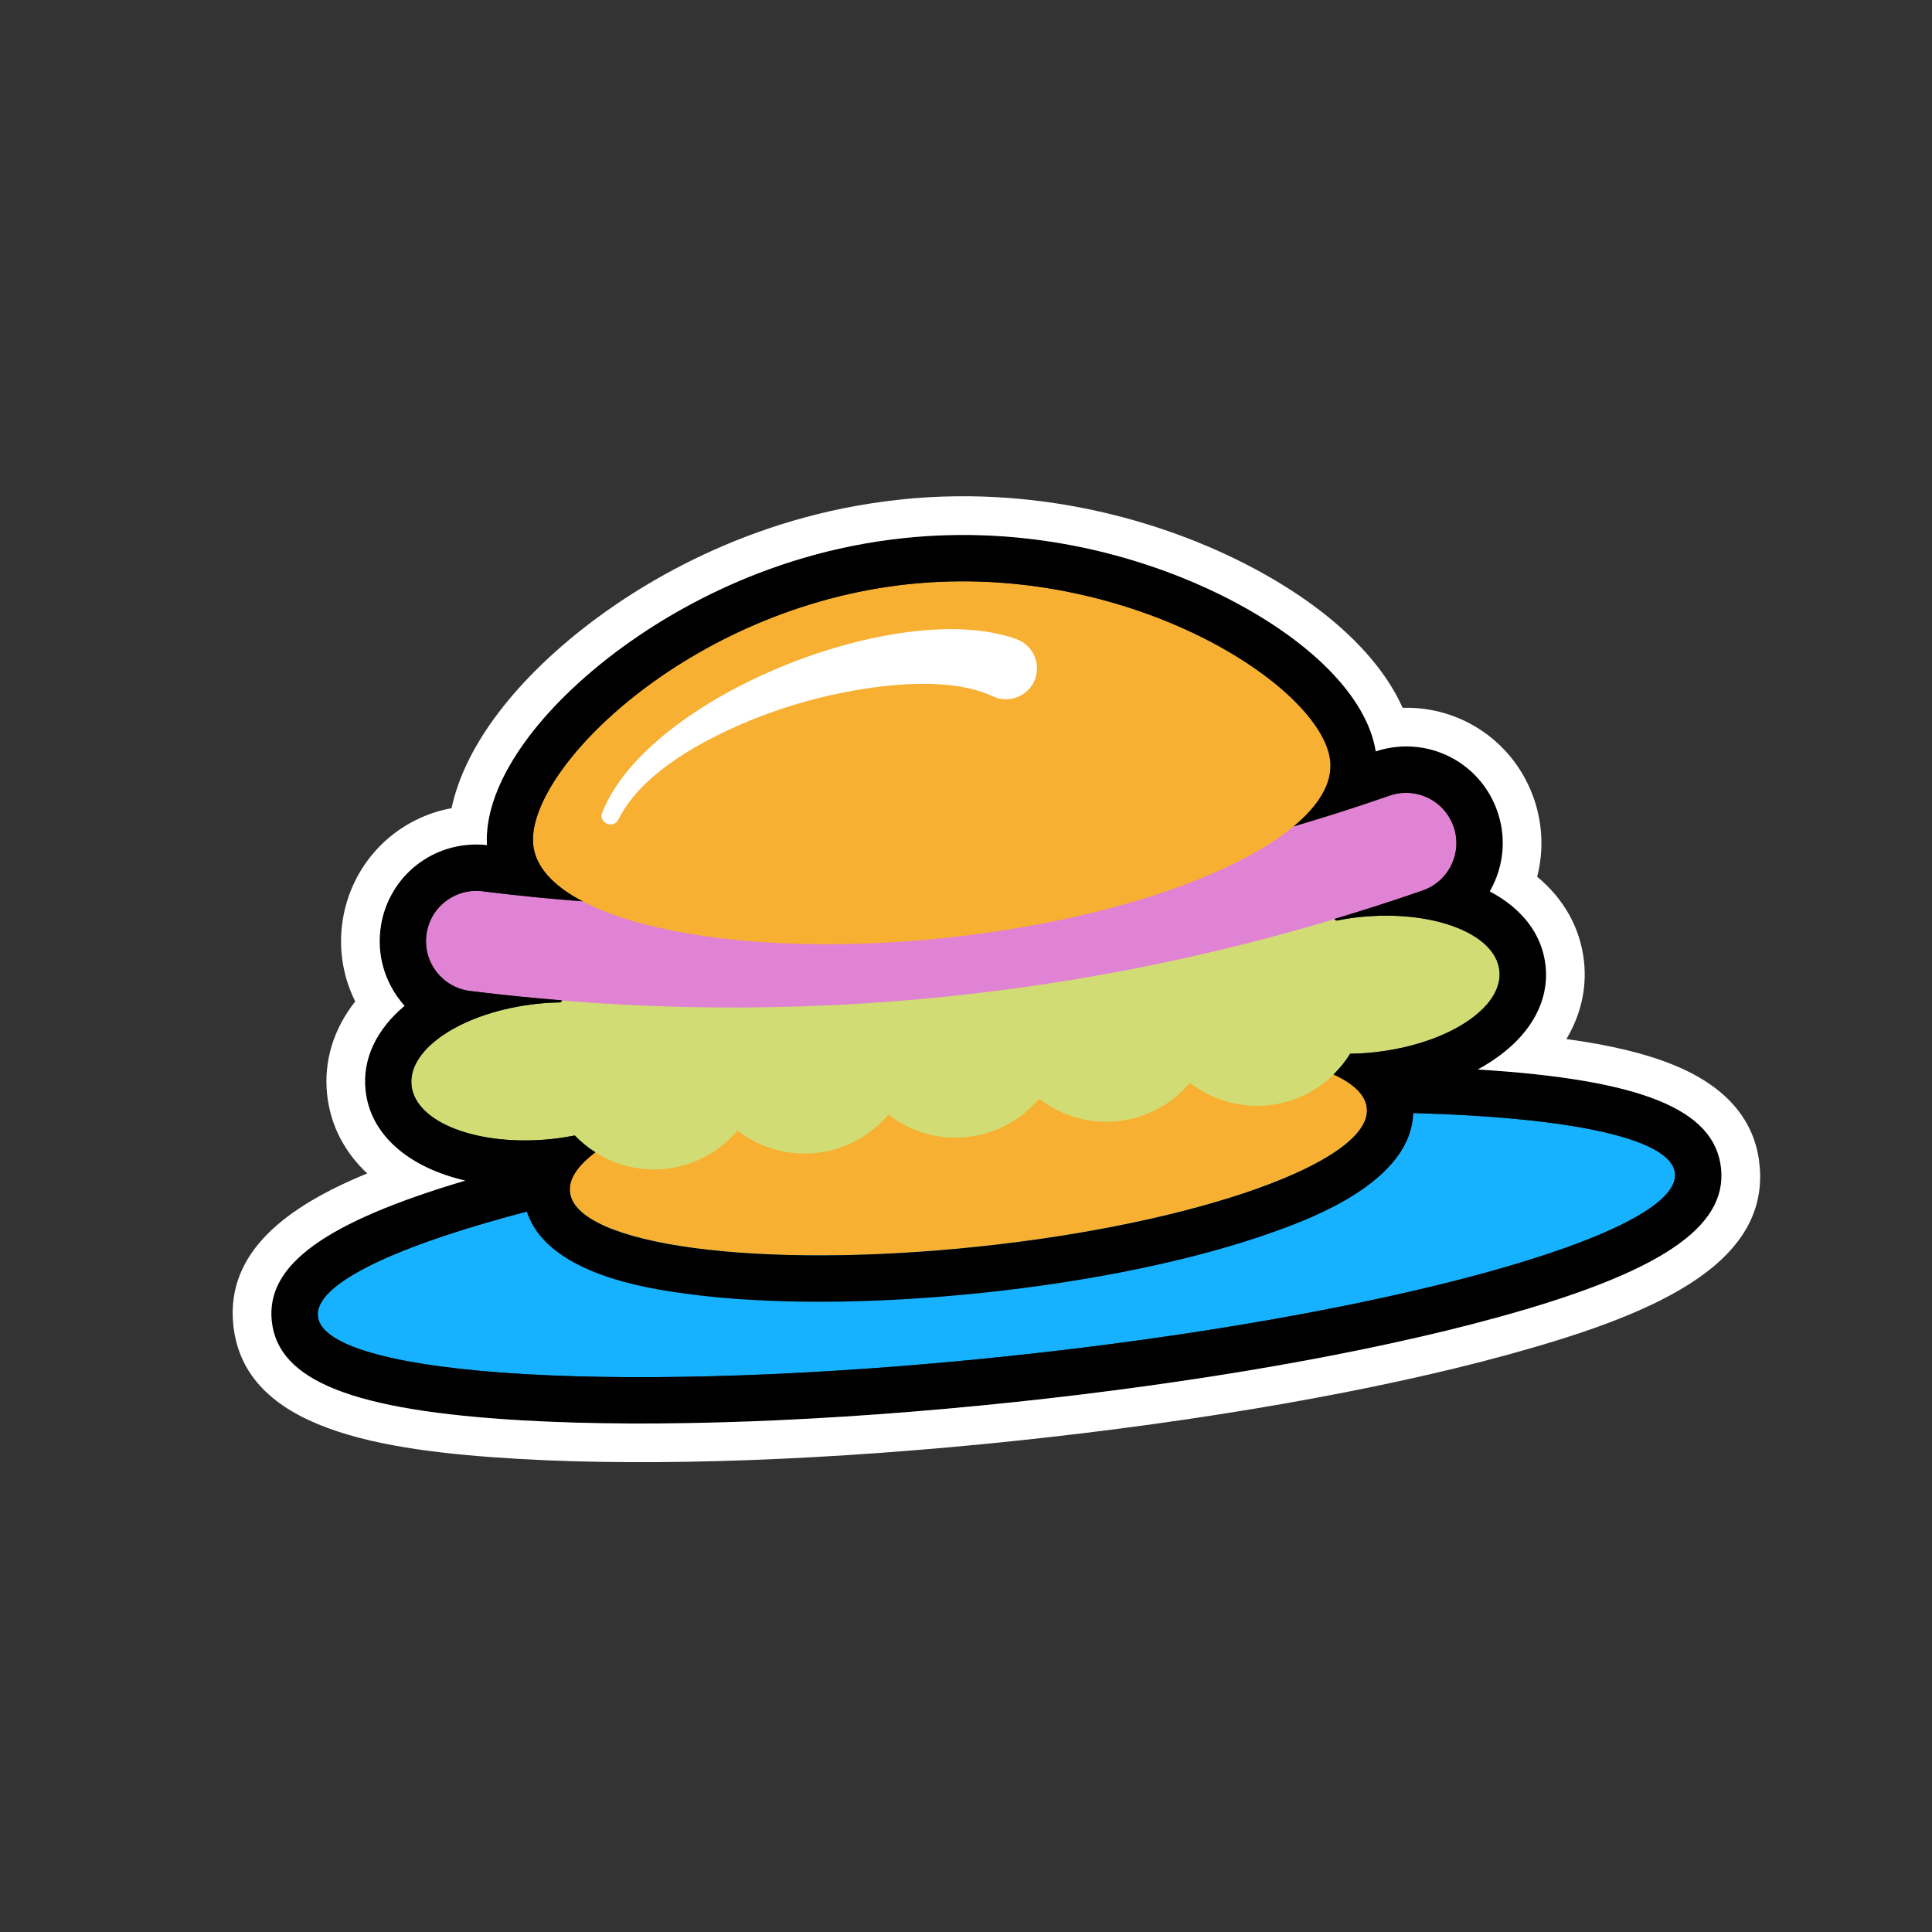
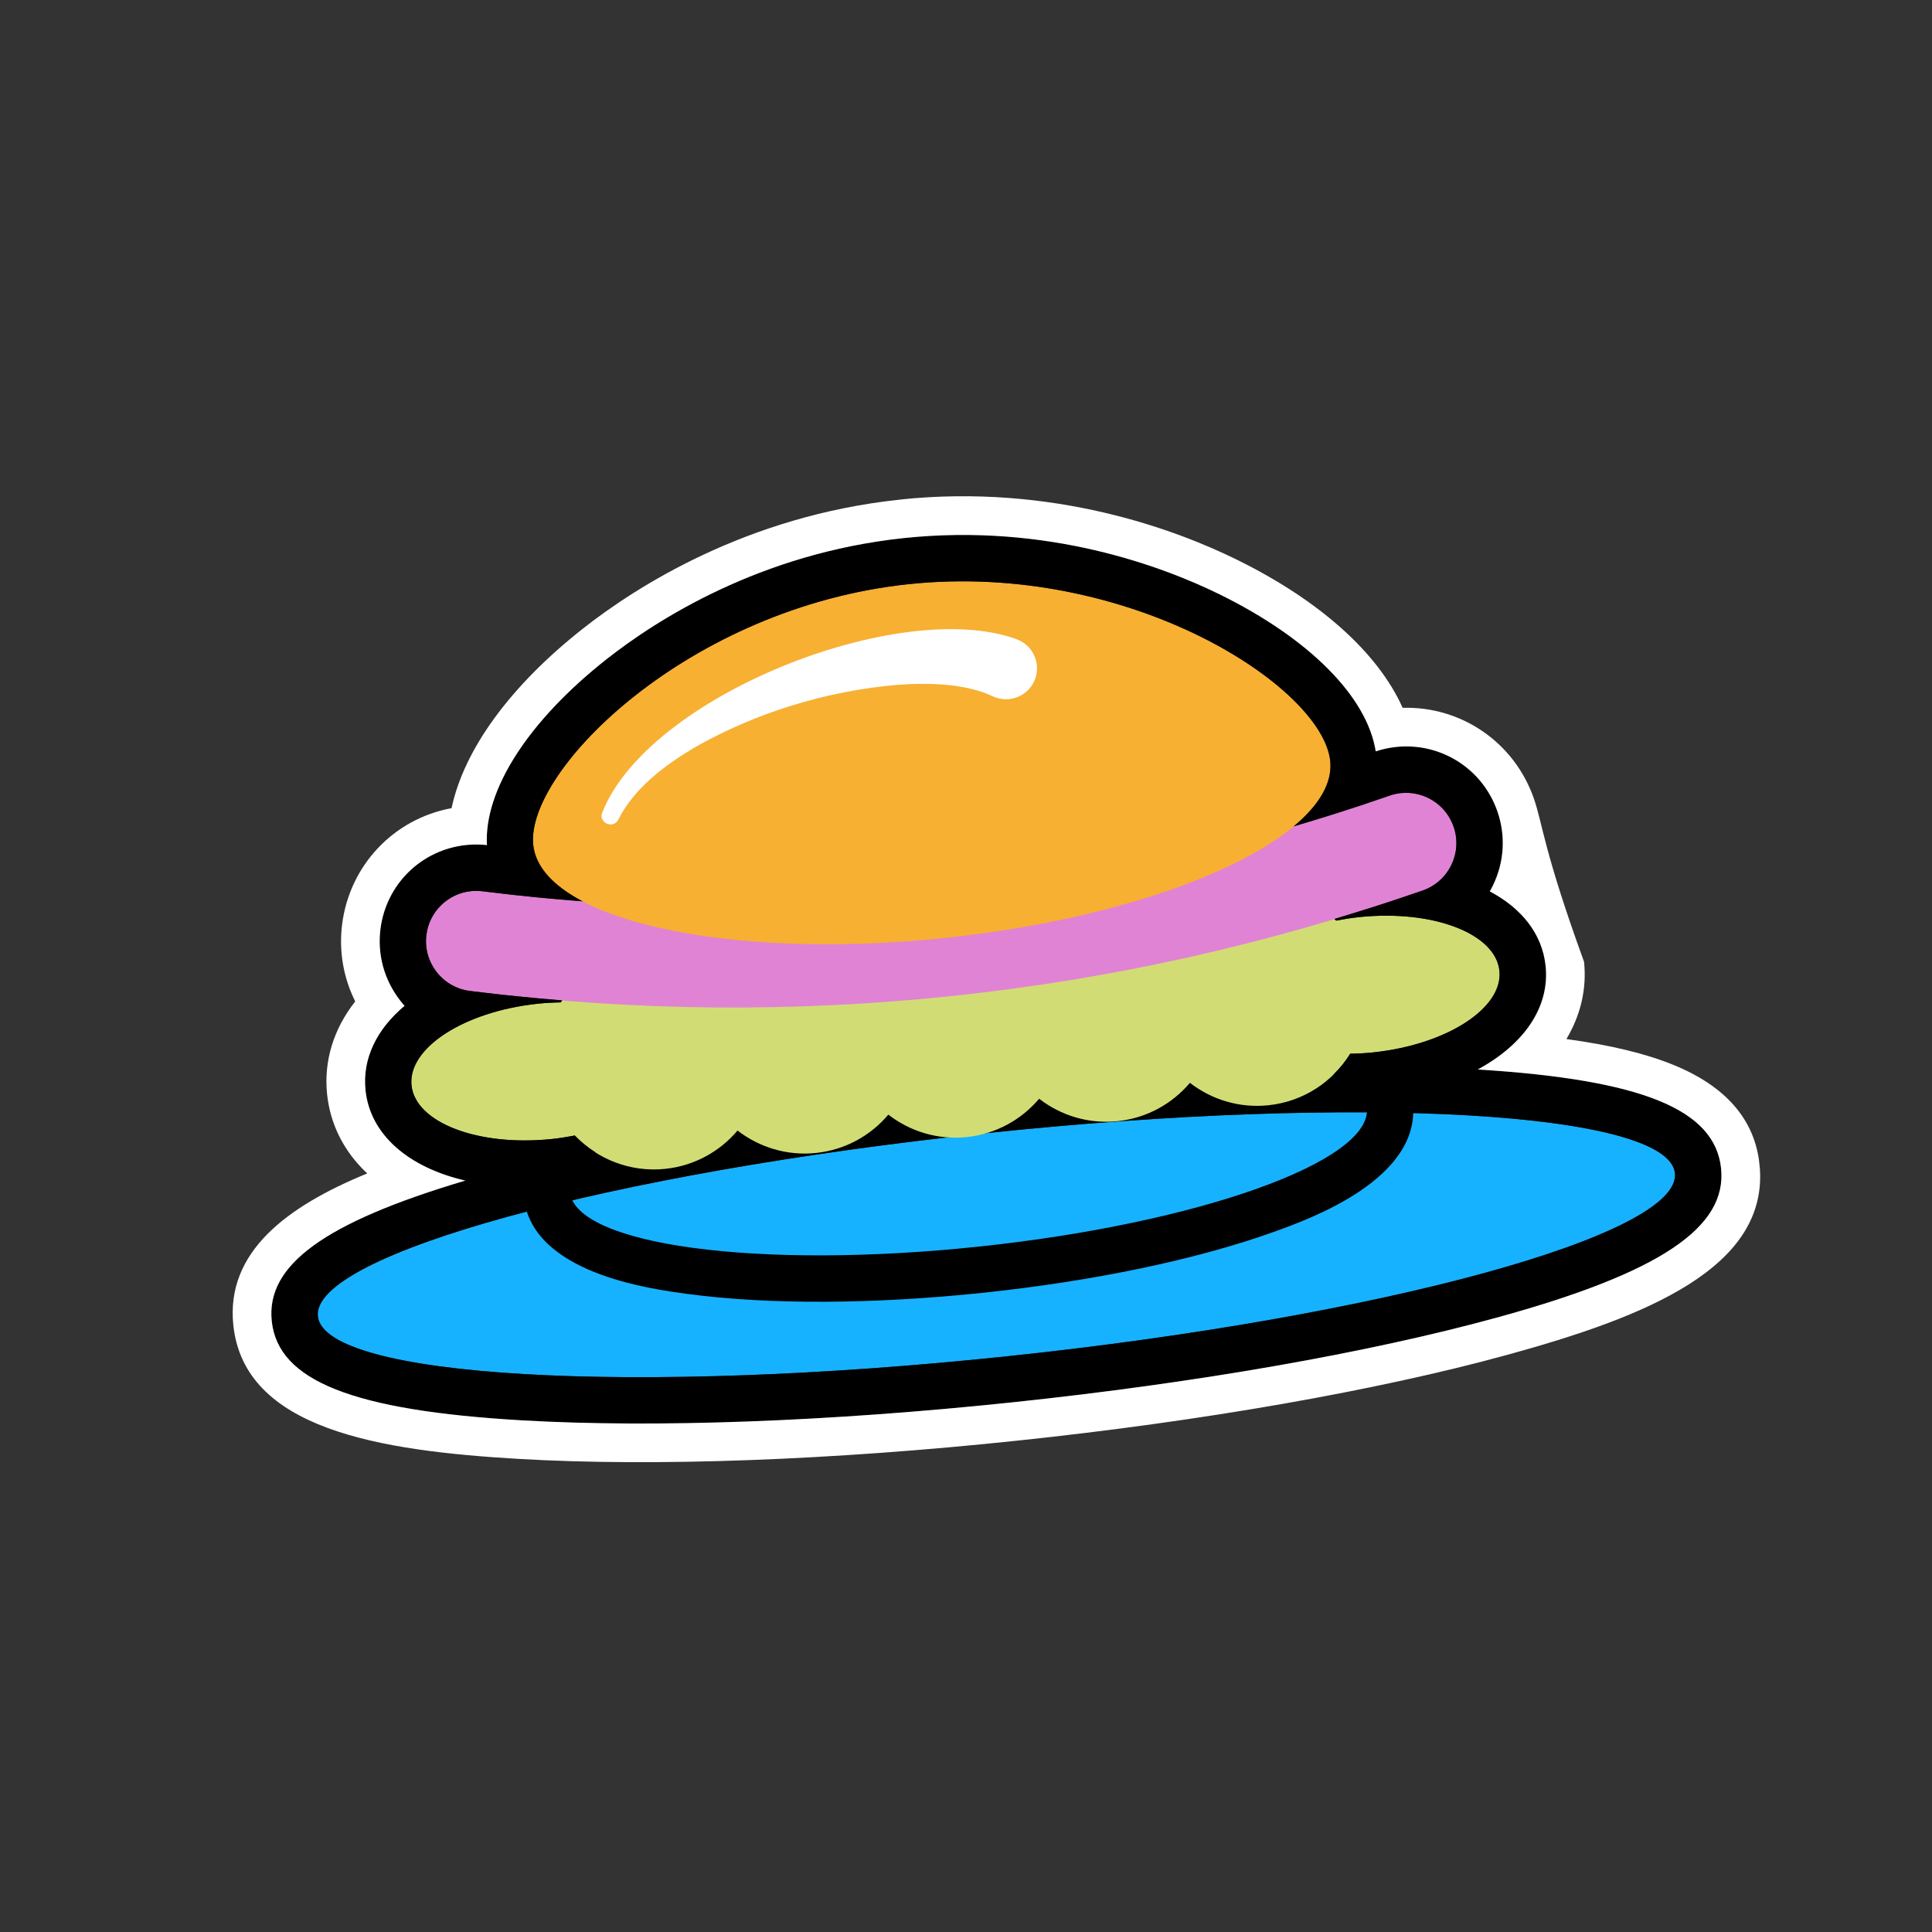
<svg xmlns="http://www.w3.org/2000/svg" width="250" height="250" viewBox="0 0 250 250" fill="none">
  <rect x="0" y="0" width="250" height="250" fill="#333333" stroke="none" />
  <g clip-path="url(#clip0_445_5073)">
    <path d="M130.457 175.488C178.95 170.375 217.58 159.774 216.74 151.81C215.901 143.846 175.909 141.535 127.417 146.648C78.924 151.761 40.294 162.362 41.134 170.326C41.974 178.29 81.965 180.601 130.457 175.488Z" fill="#17B2FF" />
    <path d="M127.415 146.65C175.906 141.537 215.899 143.846 216.739 151.812C217.579 159.778 178.947 170.377 130.456 175.49C81.965 180.603 41.972 178.294 41.132 170.328C40.292 162.362 78.924 151.763 127.415 146.65ZM126.786 140.683C103.018 143.189 80.793 147.081 64.189 151.637C43.032 157.448 34.349 163.22 35.165 170.957C35.981 178.694 45.678 182.539 67.581 183.799C84.769 184.792 107.317 183.963 131.085 181.457C154.853 178.951 177.078 175.059 193.682 170.503C214.839 164.692 223.521 158.92 222.706 151.183C221.89 143.446 212.193 139.601 190.29 138.341C173.101 137.348 150.554 138.177 126.786 140.683Z" fill="black" />
-     <path d="M126.626 161.315C155.105 158.312 177.6 150.272 176.87 143.357C176.141 136.443 152.464 133.271 123.986 136.274C95.508 139.277 73.013 147.317 73.742 154.232C74.471 161.146 98.148 164.318 126.626 161.315Z" fill="#F7B032" />
    <path d="M175.837 118.678C174.833 118.784 173.854 118.938 172.898 119.129C169.971 116.069 165.706 114.337 161.171 114.815C157.382 115.214 154.11 117.078 151.83 119.772C149.038 117.613 145.448 116.473 141.659 116.872C137.87 117.272 134.598 119.135 132.318 121.829C129.526 119.67 125.937 118.53 122.148 118.93C118.359 119.329 115.086 121.192 112.806 123.886C110.014 121.727 106.425 120.587 102.636 120.987C98.847 121.386 95.574 123.25 93.294 125.944C90.502 123.785 86.913 122.645 83.124 123.044C78.579 123.523 74.779 126.106 72.555 129.709C71.582 129.731 70.591 129.776 69.586 129.882C60.059 130.886 52.735 135.62 53.245 140.453C53.754 145.287 61.895 148.39 71.432 147.384C72.436 147.279 73.415 147.125 74.371 146.934C77.298 149.994 81.563 151.726 86.098 151.248C89.887 150.848 93.159 148.985 95.439 146.291C98.231 148.45 101.821 149.59 105.61 149.191C109.399 148.791 112.671 146.928 114.951 144.234C117.743 146.393 121.332 147.533 125.121 147.133C128.91 146.734 132.183 144.87 134.463 142.176C137.255 144.335 140.844 145.475 144.633 145.076C148.422 144.676 151.695 142.813 153.975 140.119C156.767 142.278 160.356 143.418 164.145 143.018C168.69 142.539 172.49 139.957 174.714 136.353C175.688 136.331 176.678 136.287 177.683 136.181C187.21 135.177 194.534 130.443 194.024 125.609C193.515 120.776 185.374 117.673 175.837 118.678Z" fill="#D1DD74" />
    <path d="M188.087 106.956C186.904 103.561 183.206 101.769 179.811 102.952L179.433 103.082C160.772 109.585 141.486 113.881 121.964 115.939L121.845 115.952L121.725 115.964C102.204 118.023 82.446 117.844 62.839 115.376L62.442 115.327C58.875 114.879 55.632 117.403 55.183 120.97C54.735 124.536 57.259 127.779 60.826 128.228L61.223 128.277C81.827 130.86 102.582 131.055 123.098 128.892L123.218 128.879L123.337 128.866C143.843 126.704 164.111 122.184 183.724 115.36L184.102 115.229C187.497 114.047 189.289 110.349 188.106 106.954L188.087 106.956Z" fill="#E183D4" />
    <path d="M172.129 98.462C173.145 108.099 150.888 118.349 122.405 121.353C93.923 124.356 70.017 118.973 69.001 109.336C67.985 99.7 89.098 78.59 117.58 75.586C146.062 72.583 171.112 88.816 172.129 98.462Z" fill="#F7B032" />
    <path d="M117.587 75.588C146.06 72.585 171.12 88.817 172.137 98.464C172.436 101.298 170.708 104.175 167.427 106.914C171.455 105.725 175.465 104.468 179.432 103.084L179.81 102.954C180.295 102.782 180.787 102.68 181.274 102.628C184.208 102.319 187.075 104.048 188.086 106.958C189.268 110.353 187.476 114.051 184.081 115.234L183.703 115.364C180.046 116.634 176.368 117.797 172.664 118.911L172.898 119.128C173.854 118.946 174.833 118.783 175.837 118.677C185.364 117.673 193.514 120.775 194.024 125.608C194.534 130.441 187.22 135.174 177.683 136.18C176.678 136.286 175.688 136.34 174.714 136.352C174.113 137.331 173.383 138.222 172.563 139.033C175.163 140.227 176.694 141.684 176.87 143.355C177.599 150.266 155.109 158.309 126.626 161.312C98.144 164.316 74.471 161.14 73.742 154.229C73.566 152.558 74.761 150.823 77.043 149.104C76.072 148.483 75.172 147.763 74.38 146.932C73.424 147.113 72.446 147.276 71.442 147.382C61.914 148.387 53.764 145.284 53.254 140.451C52.745 135.618 60.059 130.885 69.596 129.879C70.6 129.773 71.59 129.719 72.564 129.707L72.748 129.446C68.903 129.128 65.053 128.759 61.212 128.28L60.815 128.231C57.248 127.783 54.724 124.539 55.172 120.973C55.554 117.916 57.998 115.627 60.931 115.318C61.419 115.266 61.922 115.273 62.431 115.33L62.828 115.379C67.006 115.904 71.18 116.298 75.368 116.621C71.588 114.626 69.298 112.173 68.999 109.339C67.983 99.702 89.095 78.592 117.577 75.589M116.958 69.621C98.312 71.587 84.877 80.263 78.526 85.257C68.359 93.257 62.606 102.21 62.997 109.348C62.102 109.251 61.206 109.245 60.311 109.34C54.513 109.951 49.947 114.425 49.22 120.213C48.805 123.524 49.703 126.798 51.751 129.438C51.938 129.68 52.134 129.921 52.339 130.15C48.744 133.154 46.853 136.963 47.288 141.08C48.088 148.668 56.42 153.592 67.722 153.587C67.709 154.04 67.723 154.461 67.765 154.859C68.806 164.734 83.983 166.764 88.971 167.435C99.415 168.837 113.015 168.781 127.246 167.28C141.477 165.78 154.779 163 164.711 159.449C169.449 157.752 183.869 152.602 182.827 142.727C182.785 142.329 182.712 141.914 182.605 141.473C193.659 139.121 200.781 132.568 199.981 124.98C199.547 120.863 196.893 117.533 192.761 115.344C192.914 115.077 193.056 114.81 193.187 114.525C194.64 111.516 194.835 108.127 193.739 104.974C191.82 99.465 186.432 96.041 180.624 96.654C179.739 96.747 178.854 96.941 177.999 97.222C176.892 90.159 169.399 82.603 157.787 76.9C150.533 73.341 135.595 67.656 116.938 69.623L116.958 69.621Z" fill="black" />
    <path d="M77.93 105.153C83.859 90.048 116.403 77.225 131.511 82.701C133.599 83.436 134.695 85.723 133.96 87.812C133.19 90.045 130.579 91.125 128.449 90.092C124.896 88.436 120.207 88.317 116.126 88.617C107.028 89.395 97.761 92.202 89.796 96.772C85.927 99.081 82.052 102.003 80.006 106.06C79.375 107.323 77.428 106.493 77.92 105.154L77.93 105.153Z" fill="white" />
-     <path d="M116.961 69.626C135.607 67.66 150.556 73.344 157.809 76.903C169.421 82.607 176.915 90.163 178.021 97.226C178.877 96.945 179.751 96.752 180.646 96.657C186.444 96.046 191.843 99.469 193.761 104.978C194.858 108.13 194.662 111.52 193.21 114.529C193.078 114.804 192.936 115.08 192.783 115.348C196.925 117.536 199.569 120.867 200.003 124.984C200.569 130.344 197.167 135.177 191.221 138.389C212.466 139.708 221.901 143.55 222.705 151.178C223.51 158.805 214.84 164.697 193.681 170.498C177.077 175.054 154.853 178.946 131.085 181.452C107.316 183.958 84.769 184.787 67.58 183.794C45.676 182.524 35.981 178.689 35.165 170.952C34.403 163.722 41.935 158.202 60.206 152.766C52.888 151.074 47.908 146.853 47.3 141.085C46.866 136.968 48.767 133.158 52.352 130.155C52.146 129.925 51.951 129.695 51.764 129.443C49.716 126.803 48.817 123.529 49.232 120.217C49.959 114.429 54.516 109.957 60.323 109.345C61.209 109.251 62.114 109.256 63.009 109.353C62.618 102.215 68.371 93.262 78.538 85.262C84.89 80.268 98.314 71.593 116.971 69.626M116.436 64.654C96.537 66.752 82.208 76.006 75.44 81.335C66.016 88.754 60.045 96.976 58.433 104.576C50.965 105.947 45.235 111.961 44.271 119.604C43.833 123.079 44.437 126.525 45.966 129.582C43.156 133.156 41.874 137.313 42.328 141.609C42.746 145.577 44.563 149.076 47.519 151.842C37.225 156.064 29.189 161.959 30.192 171.477C31.607 184.892 48.86 187.729 67.293 188.792C84.744 189.797 107.582 188.958 131.609 186.424C155.636 183.891 178.147 179.949 195.005 175.326C212.811 170.441 229.092 164.069 227.678 150.653C227.068 144.875 223.314 140.545 216.507 137.784C212.934 136.33 208.425 135.237 202.691 134.454C204.528 131.375 205.345 127.96 204.975 124.45C204.522 120.153 202.412 116.354 198.907 113.445C199.765 110.137 199.628 106.642 198.485 103.334C195.947 96.05 189.089 91.373 181.5 91.59C178.328 84.493 170.784 77.697 160.02 72.407C152.289 68.606 136.345 62.545 116.445 64.643L116.436 64.654Z" fill="white" />
+     <path d="M116.961 69.626C135.607 67.66 150.556 73.344 157.809 76.903C169.421 82.607 176.915 90.163 178.021 97.226C178.877 96.945 179.751 96.752 180.646 96.657C186.444 96.046 191.843 99.469 193.761 104.978C194.858 108.13 194.662 111.52 193.21 114.529C193.078 114.804 192.936 115.08 192.783 115.348C196.925 117.536 199.569 120.867 200.003 124.984C200.569 130.344 197.167 135.177 191.221 138.389C212.466 139.708 221.901 143.55 222.705 151.178C223.51 158.805 214.84 164.697 193.681 170.498C177.077 175.054 154.853 178.946 131.085 181.452C107.316 183.958 84.769 184.787 67.58 183.794C45.676 182.524 35.981 178.689 35.165 170.952C34.403 163.722 41.935 158.202 60.206 152.766C52.888 151.074 47.908 146.853 47.3 141.085C46.866 136.968 48.767 133.158 52.352 130.155C52.146 129.925 51.951 129.695 51.764 129.443C49.716 126.803 48.817 123.529 49.232 120.217C49.959 114.429 54.516 109.957 60.323 109.345C61.209 109.251 62.114 109.256 63.009 109.353C62.618 102.215 68.371 93.262 78.538 85.262C84.89 80.268 98.314 71.593 116.971 69.626M116.436 64.654C96.537 66.752 82.208 76.006 75.44 81.335C66.016 88.754 60.045 96.976 58.433 104.576C50.965 105.947 45.235 111.961 44.271 119.604C43.833 123.079 44.437 126.525 45.966 129.582C43.156 133.156 41.874 137.313 42.328 141.609C42.746 145.577 44.563 149.076 47.519 151.842C37.225 156.064 29.189 161.959 30.192 171.477C31.607 184.892 48.86 187.729 67.293 188.792C84.744 189.797 107.582 188.958 131.609 186.424C155.636 183.891 178.147 179.949 195.005 175.326C212.811 170.441 229.092 164.069 227.678 150.653C227.068 144.875 223.314 140.545 216.507 137.784C212.934 136.33 208.425 135.237 202.691 134.454C204.528 131.375 205.345 127.96 204.975 124.45C199.765 110.137 199.628 106.642 198.485 103.334C195.947 96.05 189.089 91.373 181.5 91.59C178.328 84.493 170.784 77.697 160.02 72.407C152.289 68.606 136.345 62.545 116.445 64.643L116.436 64.654Z" fill="white" />
  </g>
  <defs>
    <clipPath id="clip0_445_5073">
      <rect width="198.57" height="122.69" fill="white" transform="translate(20 74.82) rotate(-6.019)" />
    </clipPath>
  </defs>
</svg>